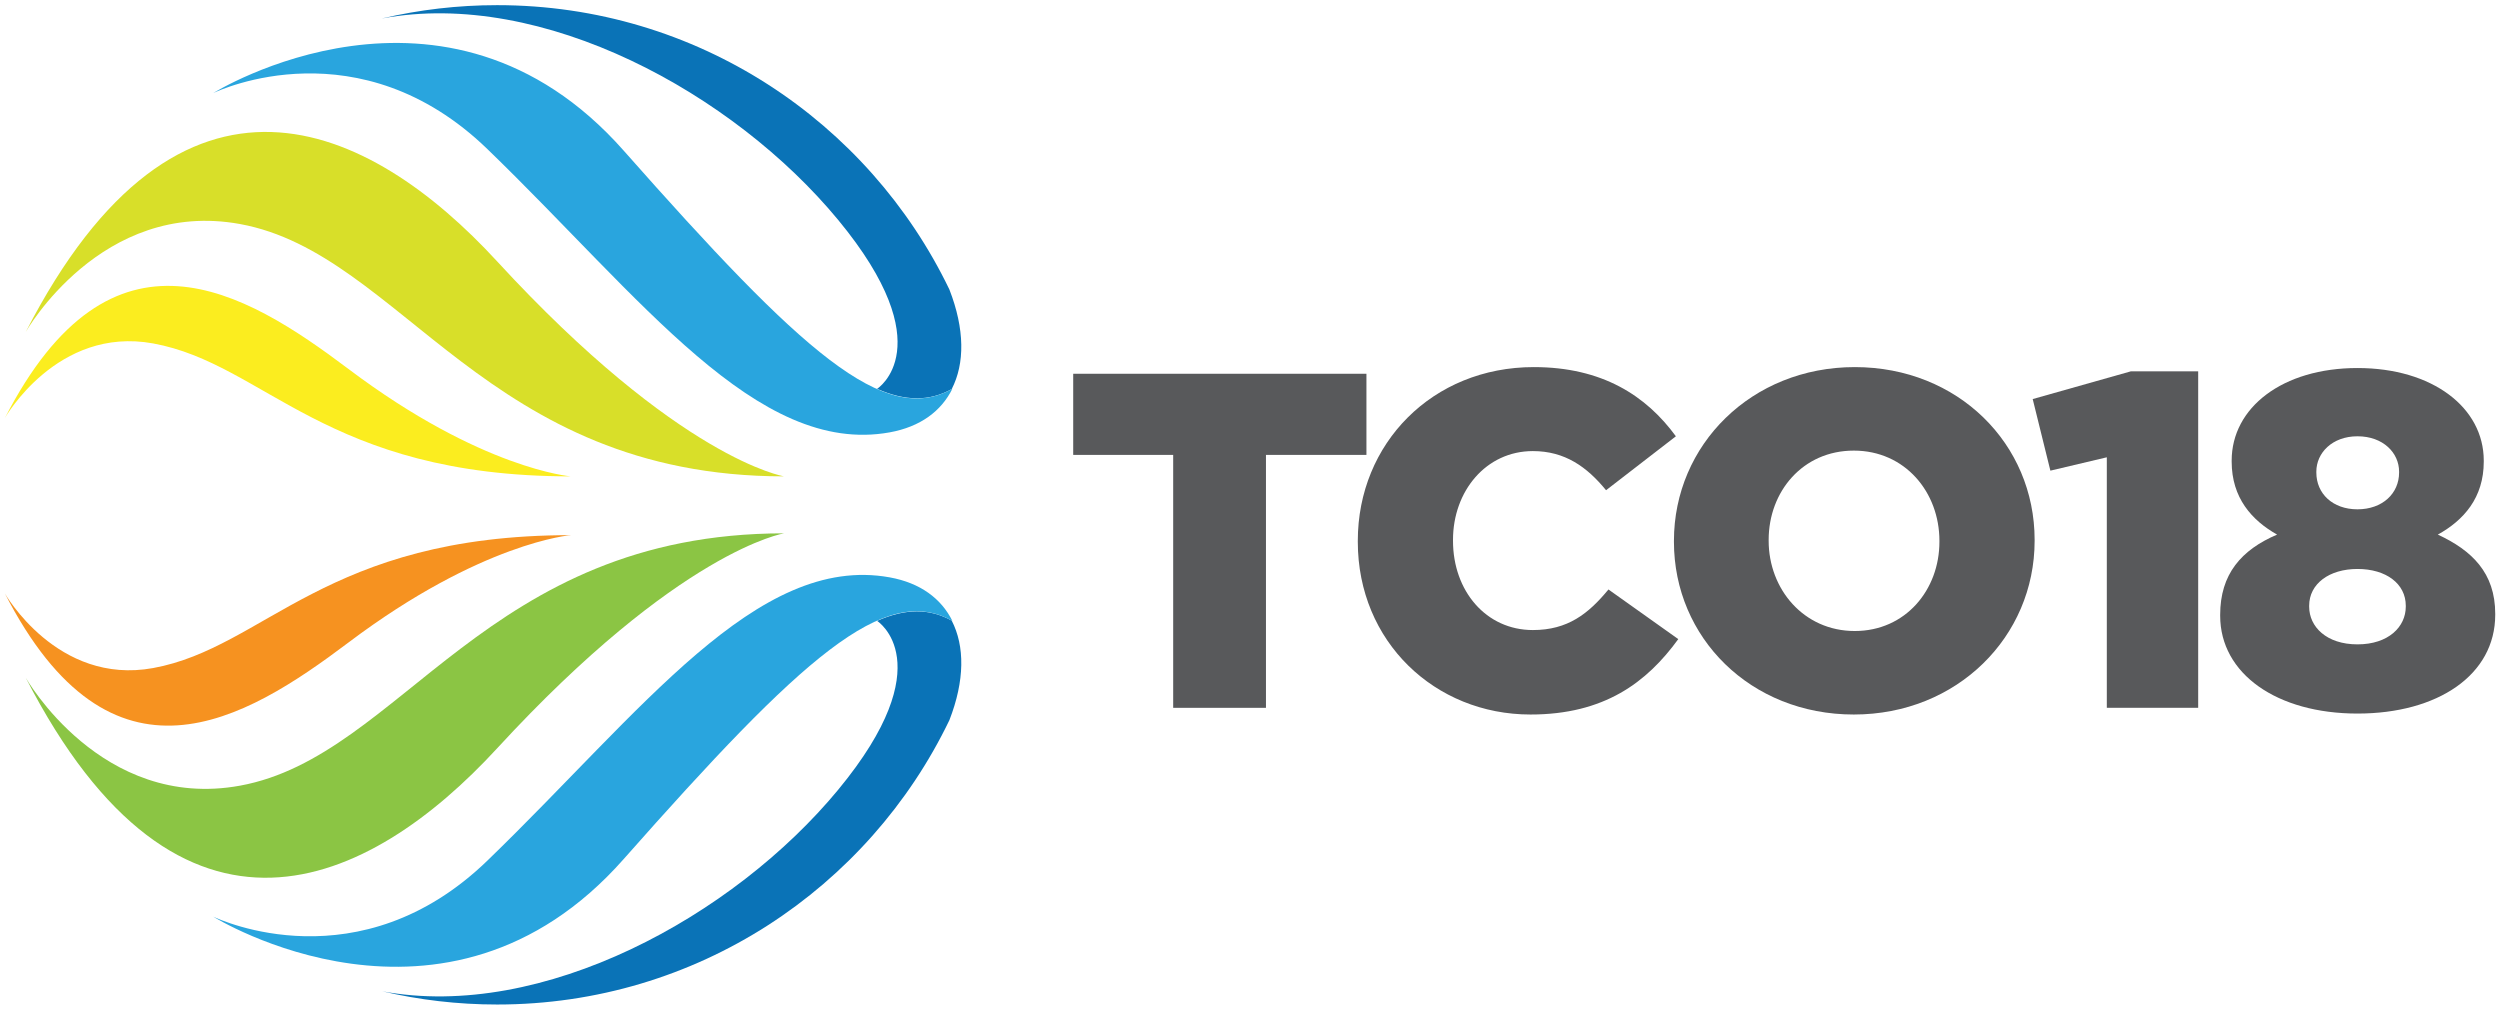
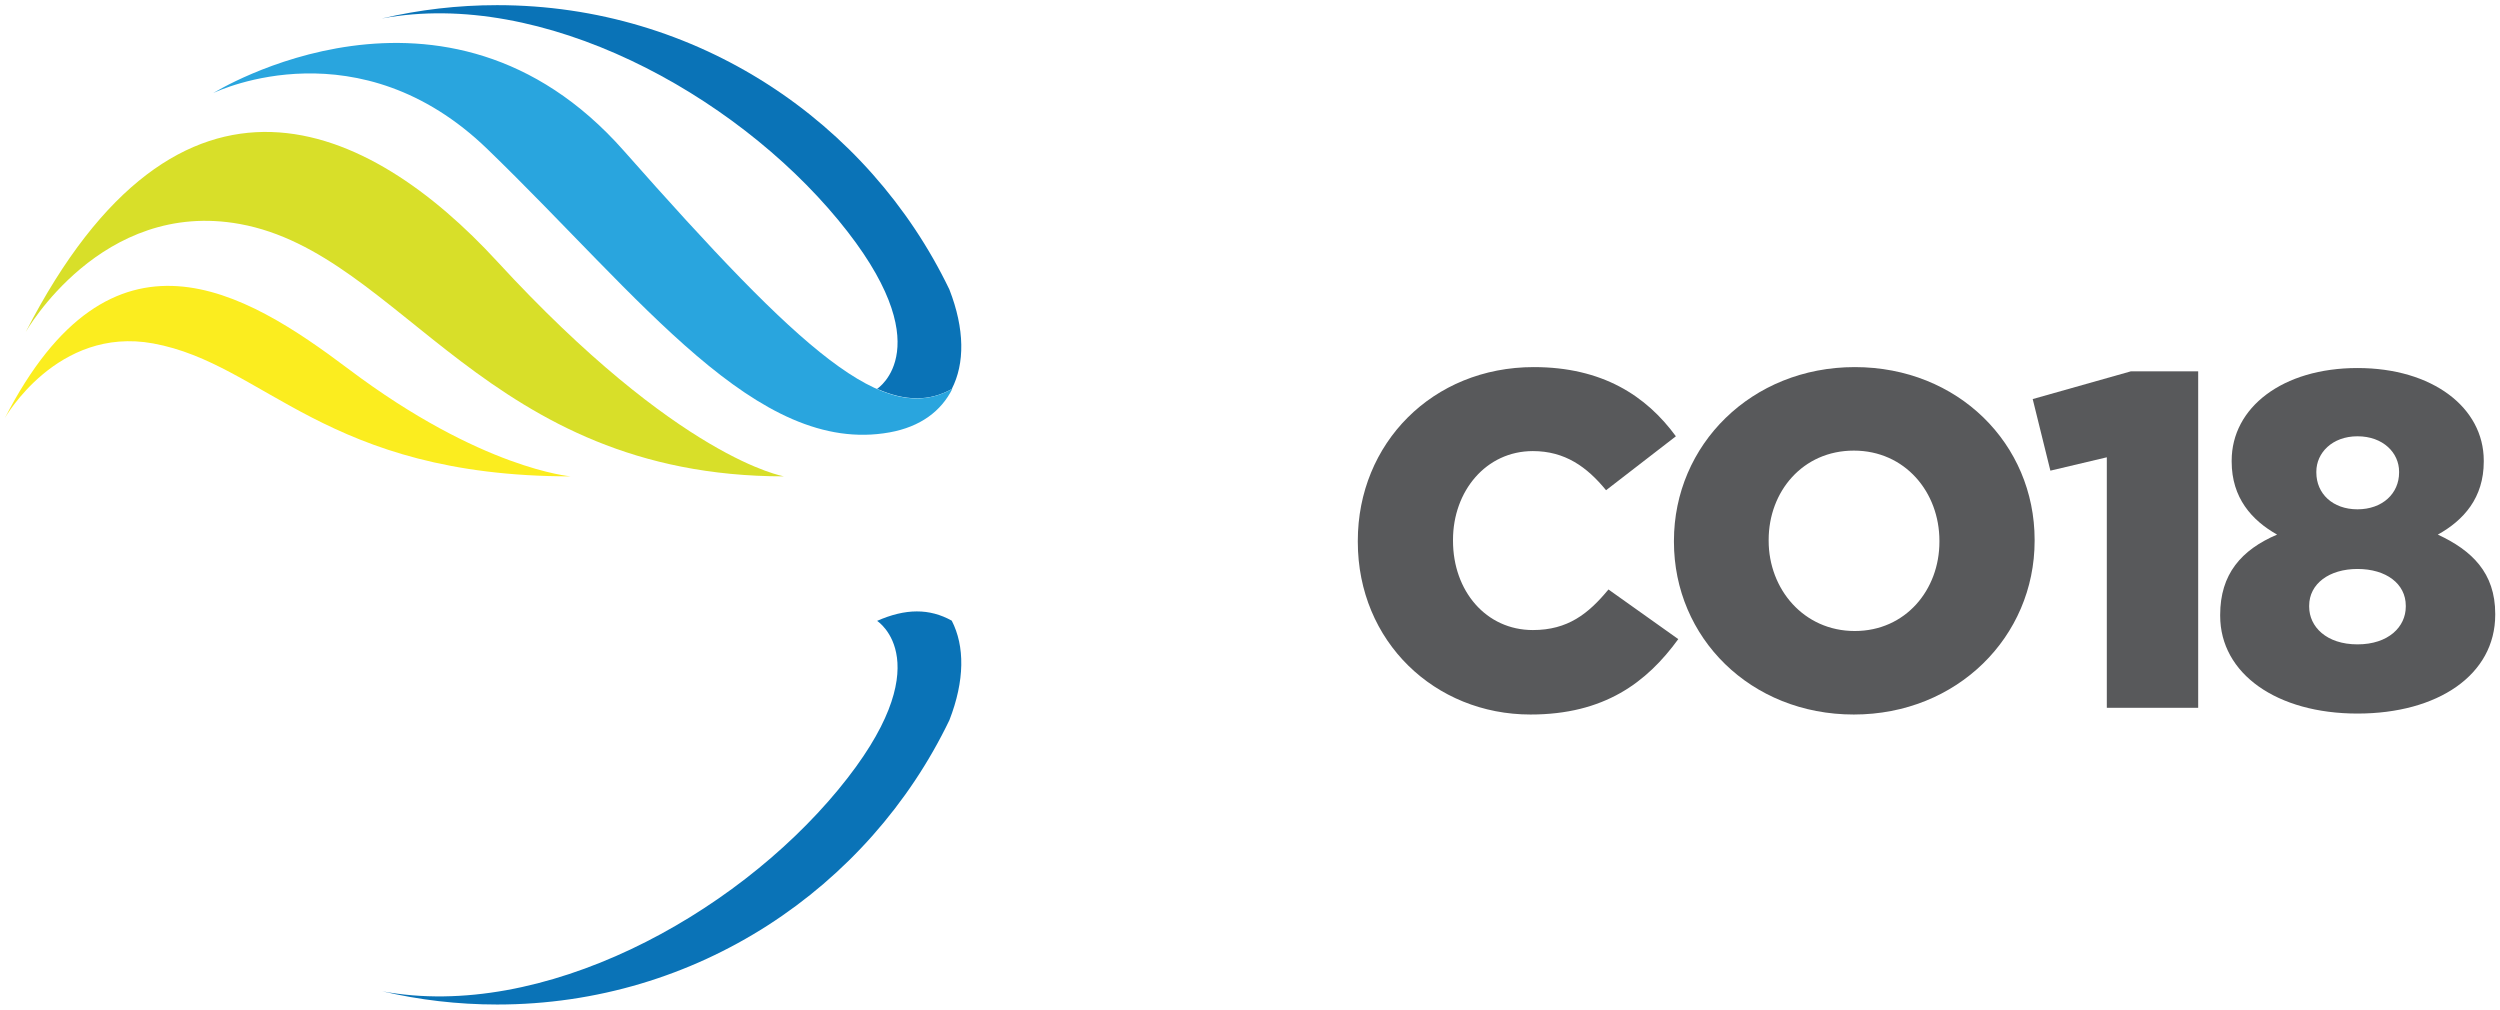
<svg xmlns="http://www.w3.org/2000/svg" width="99px" height="40px" viewBox="0 0 99 40" version="1.1">
  <title>1CB1E6B7-79F7-4B61-ADE2-FC01AE86382E</title>
  <desc>Created with sketchtool.</desc>
  <defs />
  <g id="TCO18" stroke="none" stroke-width="1" fill="none" fill-rule="evenodd">
    <g id="2-TCO18---Light-Nav" transform="translate(-20, -10)">
      <g id="nav/primary/home">
        <g id="menu">
          <g id="top-bar">
            <g id="logo/TCO18_2" transform="translate(20, 10)">
              <g id="Group">
                <g transform="translate(42.296, 14.419)" fill="#58595B" fill-rule="nonzero">
-                   <polygon id="Shape" points="4.162 3.595 0.203 3.595 0.203 0.382 11.815 0.382 11.815 3.595 7.836 3.595 7.836 13.611 4.162 13.611" />
                  <path d="M11.473,7.035 L11.473,6.997 C11.473,3.142 14.428,0.118 18.443,0.118 C21.152,0.118 22.895,1.252 24.069,2.858 L21.304,4.994 C20.546,4.068 19.675,3.444 18.405,3.444 C16.549,3.444 15.243,5.032 15.243,6.959 L15.243,6.997 C15.243,8.981 16.549,10.531 18.405,10.531 C19.788,10.531 20.603,9.888 21.399,8.924 L24.164,10.89 C22.914,12.61 21.228,13.876 18.311,13.876 C14.522,13.876 11.473,10.985 11.473,7.035 Z" id="Shape" />
                  <path d="M23.992,7.035 L23.992,6.997 C23.992,3.198 27.061,0.118 31.153,0.118 C35.244,0.118 38.275,3.161 38.275,6.959 L38.275,6.997 C38.275,10.795 35.206,13.876 31.115,13.876 C27.024,13.876 23.992,10.833 23.992,7.035 Z M34.505,7.035 L34.505,6.997 C34.505,5.069 33.142,3.425 31.115,3.425 C29.088,3.425 27.743,5.05 27.743,6.959 L27.743,6.997 C27.743,8.906 29.126,10.569 31.153,10.569 C33.161,10.569 34.505,8.943 34.505,7.035 Z" id="Shape" />
                  <polygon id="Shape" points="41.134 3.69 38.899 4.219 38.199 1.384 42.082 0.287 44.752 0.287 44.752 13.611 41.134 13.611" />
                  <path d="M45.623,9.964 L45.623,9.926 C45.623,8.32 46.457,7.356 47.877,6.751 C46.873,6.184 46.078,5.296 46.078,3.86 L46.078,3.822 C46.078,1.724 48.086,0.155 51.06,0.155 C54.034,0.155 56.061,1.724 56.061,3.822 L56.061,3.86 C56.061,5.296 55.265,6.184 54.242,6.751 C55.587,7.375 56.515,8.263 56.515,9.888 L56.515,9.926 C56.515,12.307 54.242,13.838 51.06,13.838 C47.877,13.838 45.623,12.269 45.623,9.964 Z M52.973,9.605 L52.973,9.567 C52.973,8.698 52.196,8.112 51.06,8.112 C49.942,8.112 49.147,8.698 49.147,9.567 L49.147,9.605 C49.147,10.398 49.829,11.098 51.06,11.098 C52.291,11.098 52.973,10.398 52.973,9.605 Z M52.708,4.294 L52.708,4.257 C52.708,3.52 52.082,2.858 51.06,2.858 C50.056,2.858 49.431,3.519 49.431,4.257 L49.431,4.294 C49.431,5.126 50.075,5.75 51.06,5.75 C52.045,5.75 52.708,5.126 52.708,4.294 Z" id="Shape" />
                </g>
                <g fill-rule="nonzero">
                  <path d="M1.019,13.146 C1.019,13.146 4.01,7.866 9.506,8.872 C15.926,10.047 19.233,18.864 31.051,18.864 C31.051,18.864 26.913,18.206 19.687,10.351 C14.63,4.852 7.127,1.257 1.019,13.146 Z" id="Shape" fill="#D8DF29" />
                  <path d="M0.191,16.557 C0.191,16.557 2.259,12.904 6.064,13.6 C10.507,14.412 12.879,18.864 22.606,18.864 C22.606,18.864 19.075,18.587 13.8,14.612 C9.667,11.5 4.417,8.331 0.191,16.557 Z" id="Shape" fill="#FBED1F" />
-                   <path d="M0.191,23.498 C0.191,23.498 2.259,27.152 6.064,26.455 C10.507,25.642 12.879,21.192 22.606,21.192 C22.606,21.192 19.075,21.469 13.8,25.443 C9.667,28.557 4.417,31.725 0.191,23.498 Z" id="Shape" fill="#F69220" />
                  <path d="M33.193,8.711 C37.345,13.738 34.733,15.398 34.733,15.398 C35.859,15.895 36.81,15.896 37.689,15.406 C38.208,14.397 38.208,13.038 37.596,11.465 C34.393,4.812 27.59,0.204 19.687,0.204 C18.122,0.204 16.601,0.386 15.137,0.728 L15.135,0.73 C21.473,-0.45 29.042,3.685 33.193,8.711 Z" id="Shape" fill="#0A73B7" />
                  <path d="M19.301,5.904 C25.418,11.823 29.977,18.068 35.229,17.122 C36.447,16.902 37.275,16.281 37.715,15.393 C35.04,16.917 31.763,13.959 24.699,5.966 C17.622,-2.045 8.444,3.686 8.444,3.686 C8.718,3.555 14.24,1.007 19.301,5.904 Z" id="Shape" fill="#29A5DE" />
-                   <path d="M1.019,26.838 C1.019,26.838 4.01,32.119 9.506,31.112 C15.926,29.938 19.233,21.12 31.051,21.12 C31.051,21.12 26.913,21.778 19.687,29.633 C14.63,35.131 7.127,38.727 1.019,26.838 Z" id="Shape" fill="#8BC544" />
                  <path d="M33.193,31.273 C37.345,26.246 34.733,24.587 34.733,24.587 C35.859,24.089 36.81,24.088 37.689,24.578 C38.208,25.587 38.208,26.945 37.596,28.518 C34.393,35.173 27.59,39.779 19.687,39.779 C18.122,39.779 16.601,39.598 15.137,39.255 L15.135,39.255 C21.473,40.434 29.042,36.299 33.193,31.273 Z" id="Shape" fill="#0A73B7" />
-                   <path d="M19.301,34.08 C25.418,28.162 29.977,21.916 35.229,22.863 C36.447,23.083 37.275,23.704 37.715,24.591 C35.04,23.068 31.763,26.025 24.699,34.018 C17.622,42.031 8.444,36.299 8.444,36.299 C8.718,36.429 14.24,38.977 19.301,34.08 Z" id="Shape" fill="#29A5DE" />
                </g>
              </g>
            </g>
          </g>
        </g>
      </g>
    </g>
  </g>
</svg>